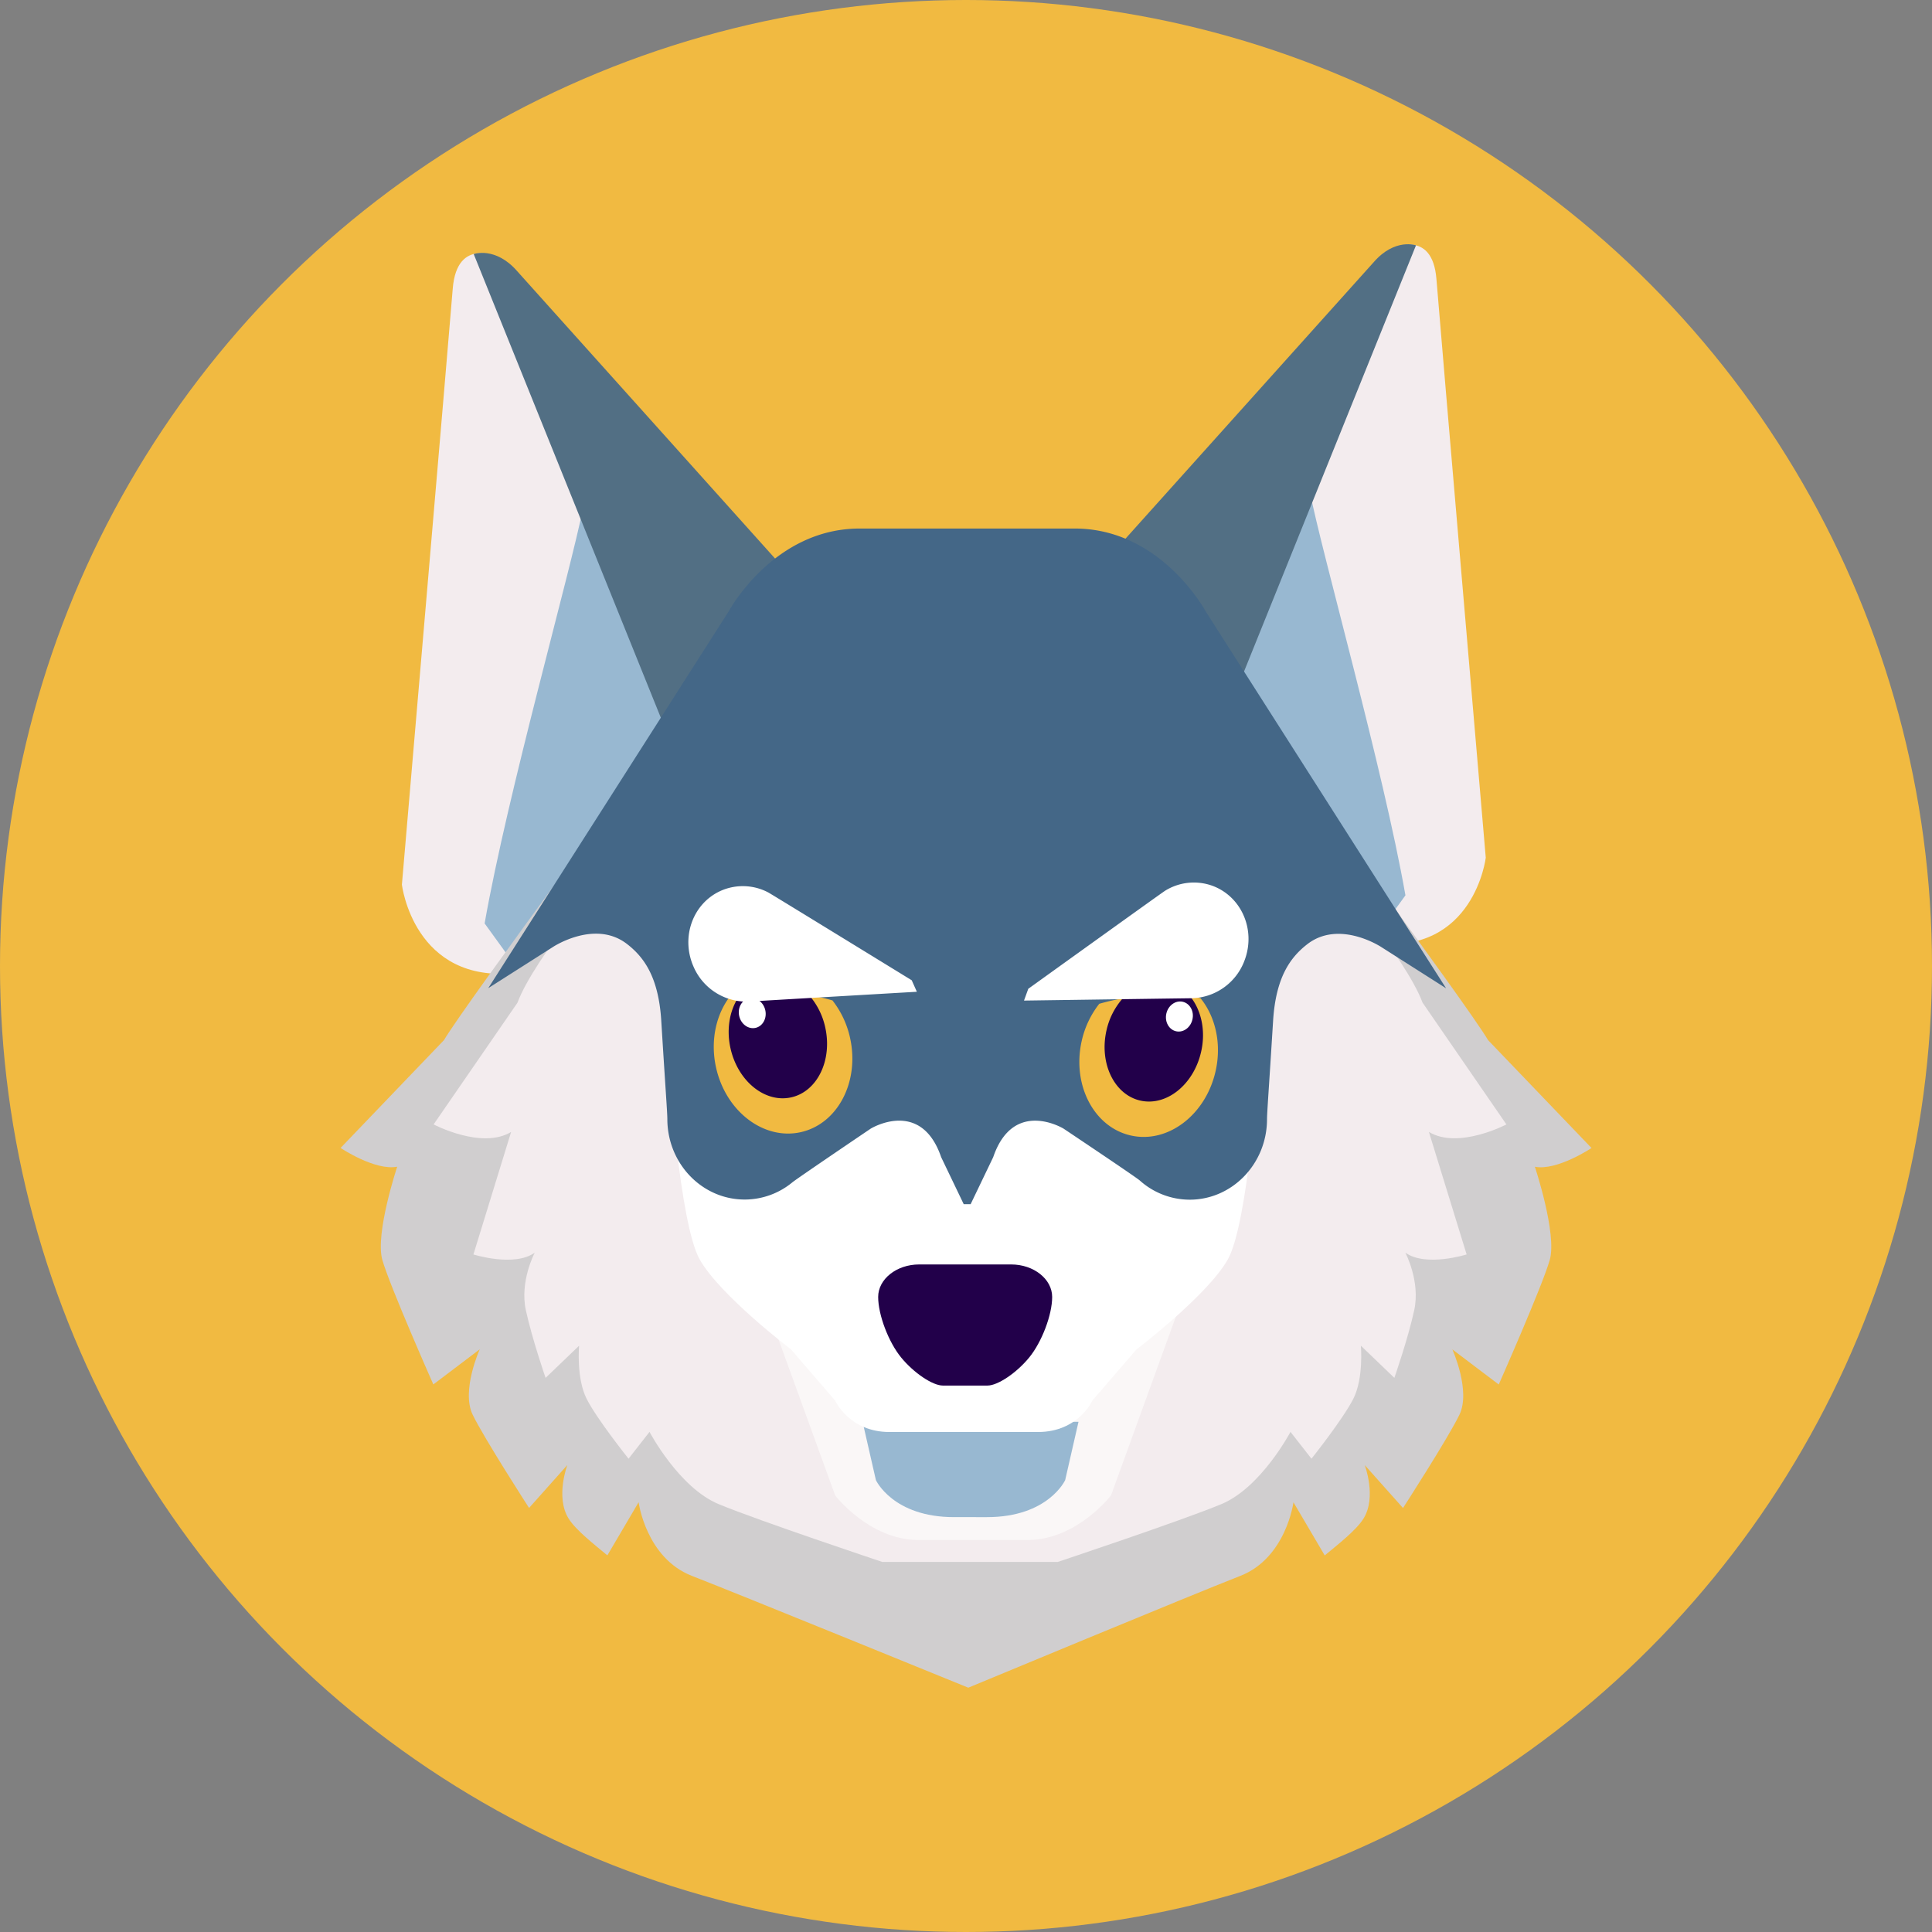
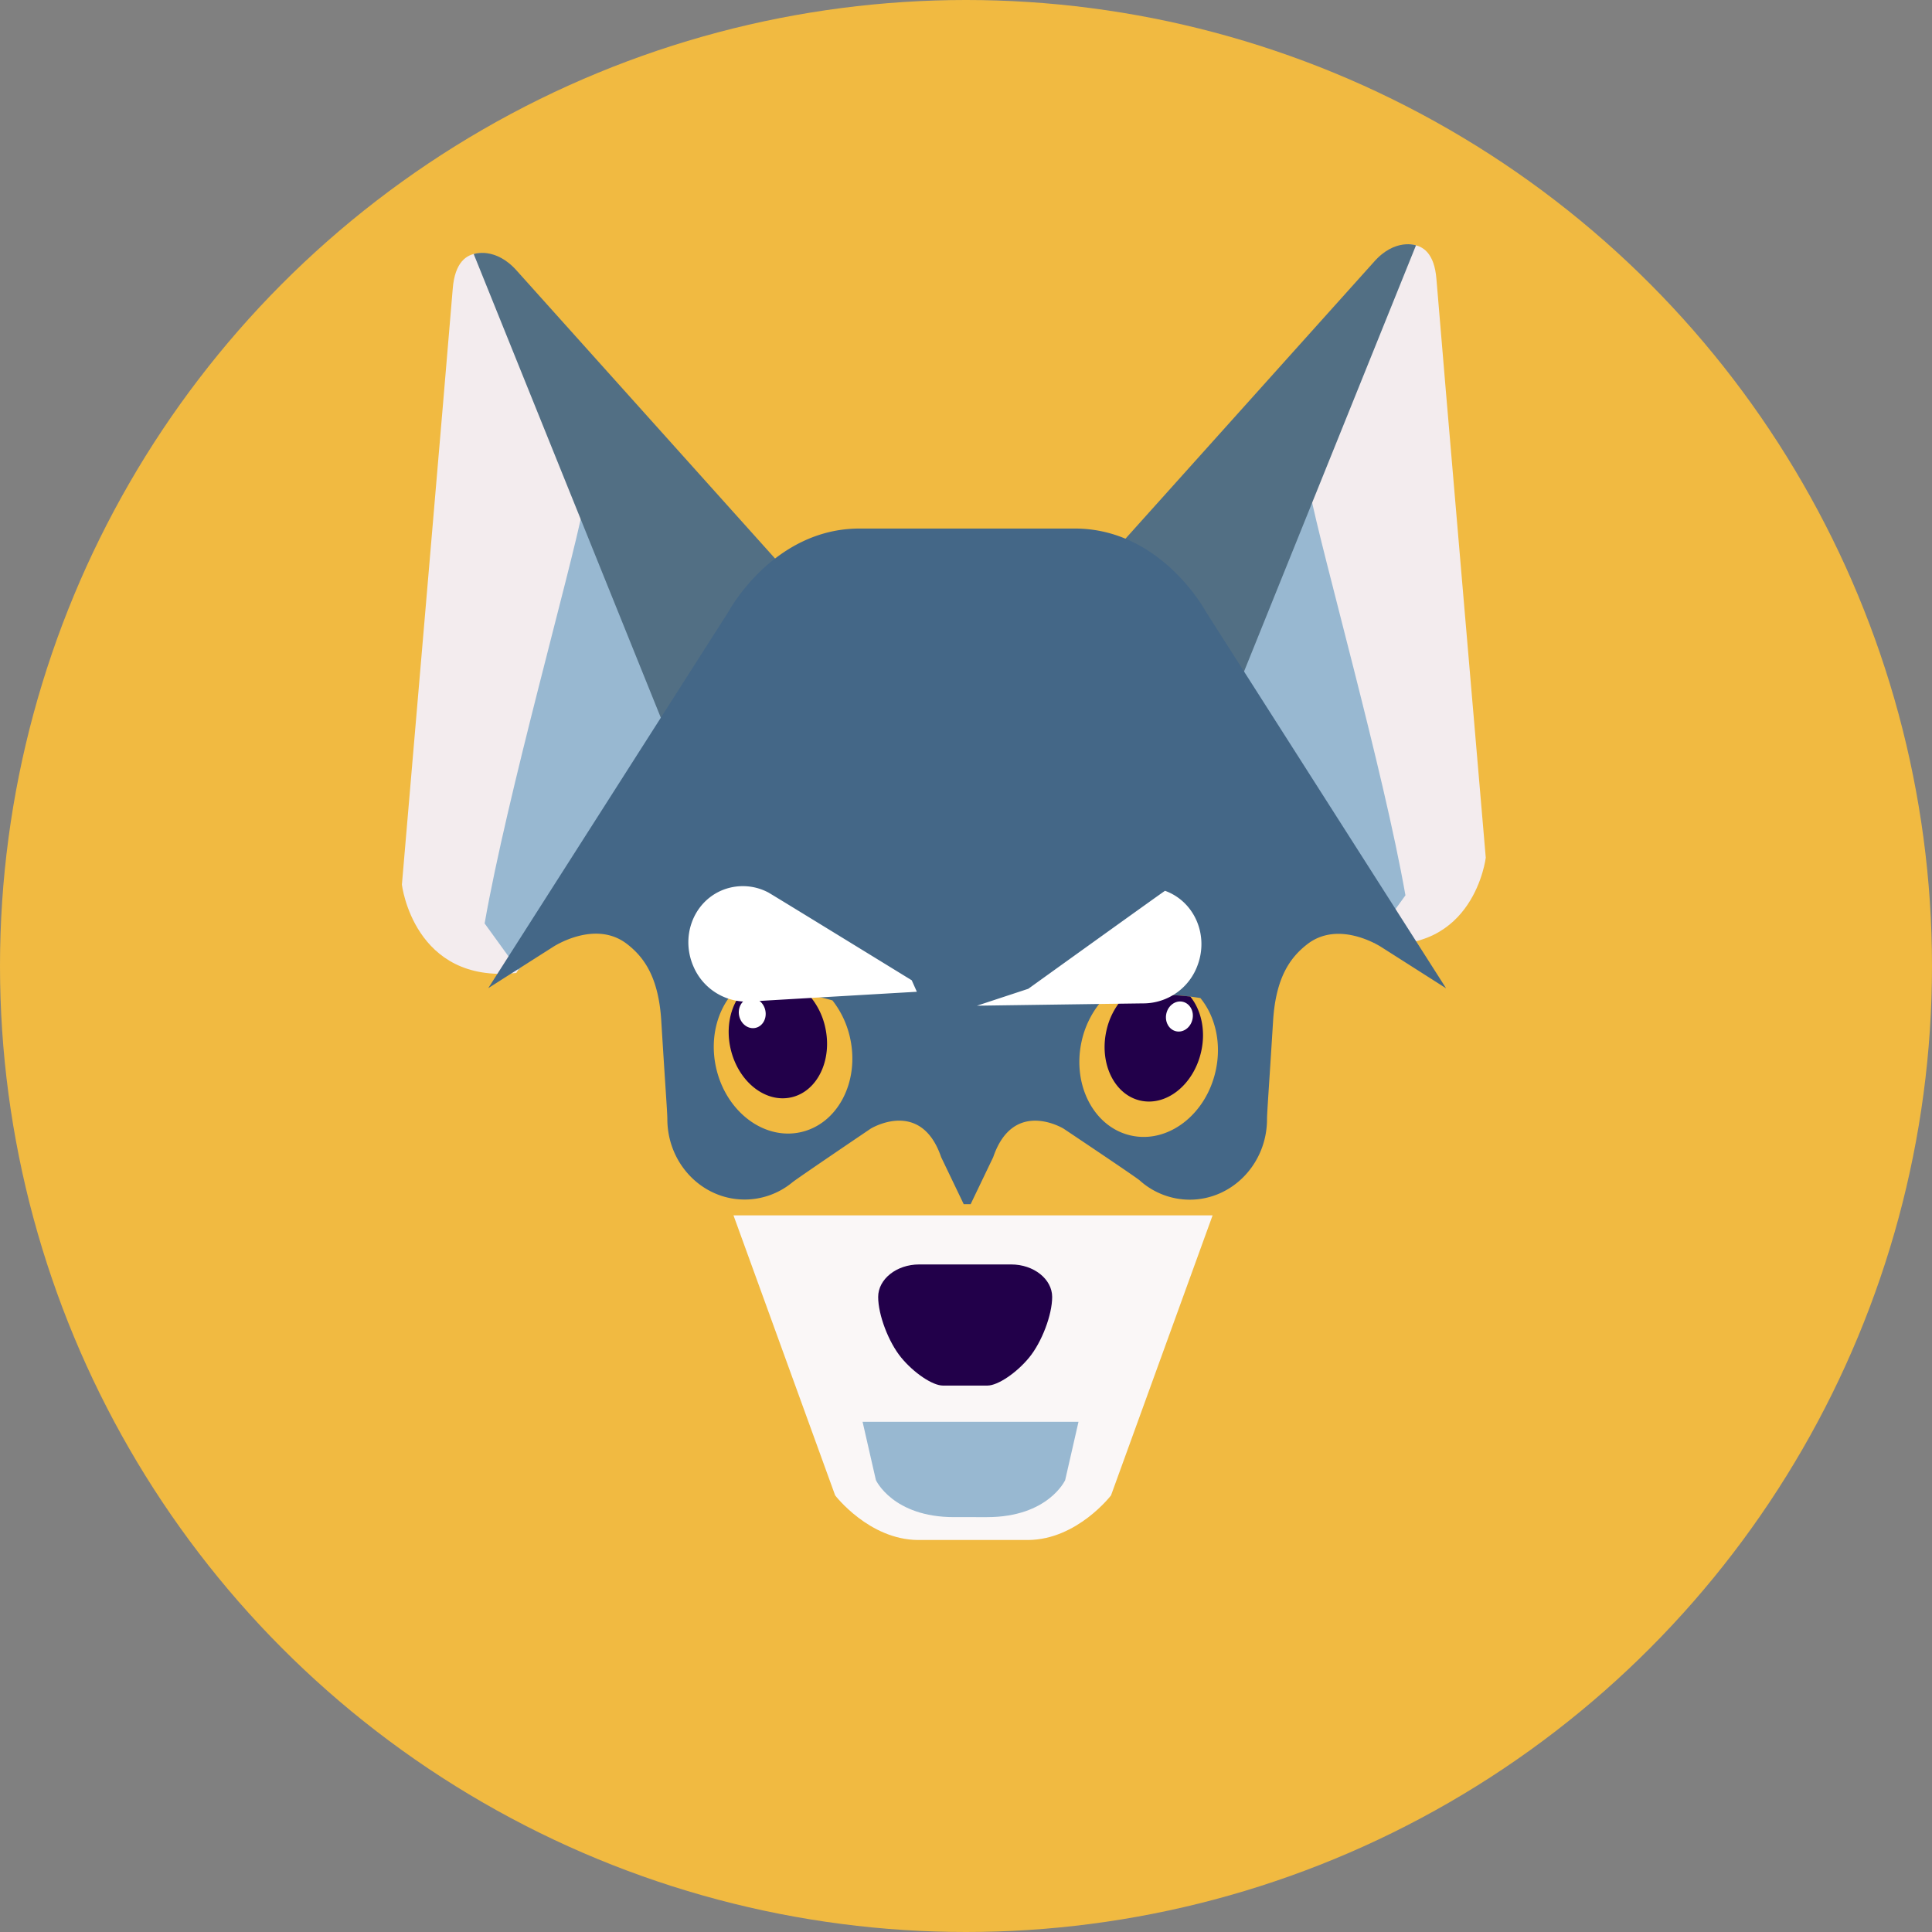
<svg xmlns="http://www.w3.org/2000/svg" id="Layer_1" data-name="Layer 1" viewBox="0 0 908.94 908.94">
  <rect x="0" y="0" width="908.94" height="908.94" fill="#808080" stroke="none" />
  <defs>
    <style>.cls-1{fill:#f1ba41;}.cls-2{fill:#fa0;}.cls-3{fill:#5b3e18;}.cls-4{fill:#fff;}.cls-5{fill:#f3ecee;}.cls-6{fill:#98b8d1;}.cls-7{fill:#526f84;}.cls-8{fill:#d0cecf;}.cls-9{fill:#faf7f7;}.cls-10{fill:#446787;}.cls-11{fill:#22004a;}</style>
  </defs>
  <circle class="cls-1" cx="454.47" cy="454.47" r="454.47" />
  <path class="cls-2" d="M360.42,538.48c-17.83,0-32.28-17.15-32.28-38.3,0-13.34,5.75-25.07,14.47-31.93a107.5,107.5,0,0,1,45.85,13,43.65,43.65,0,0,1,4.25,18.94C392.71,521.33,378.25,538.48,360.42,538.48Z" />
-   <path class="cls-3" d="M347.37,468.6a108.61,108.61,0,0,1,30.86,7.77,33.77,33.77,0,0,1,4.15,16.35c.07,15.84-10.1,28.74-22.71,28.8s-22.87-12.73-22.93-28.58C336.7,482.69,341,473.7,347.37,468.6Z" />
  <path class="cls-4" d="M344,478.86c0,3.93,2.81,7.12,6.29,7.12s6.28-3.19,6.28-7.12-2.81-7.12-6.28-7.12S344,474.93,344,478.86Z" />
  <path class="cls-5" d="M532.63,262.35l121.88-145.2s19.35-10.08,21.28,14.12S699,403.52,699,403.52s-5.39,45.42-52.24,40.33Z" />
  <path class="cls-6" d="M570.16,322,645.7,442.68l15.51-21.46c-10.38-59.14-39.43-161.39-45-190.05Z" />
  <path class="cls-7" d="M646.39,123.22,528.09,255l49.7,79.47,88.39-219.06S656.28,111.92,646.39,123.22Z" />
  <path class="cls-5" d="M360.42,270.81,234.88,121.26S215,110.88,213,135.8s-23.92,280.41-23.92,280.41,5.56,46.77,53.81,41.54Z" />
  <path class="cls-6" d="M321.76,332.26,244,456.54l-16-22.1c10.68-60.92,40.61-166.23,46.36-195.74Z" />
  <path class="cls-7" d="M243.26,127.51,365.1,263.28l-51.19,81.85L222.86,119.51S233.06,115.87,243.26,127.51Z" />
-   <path class="cls-8" d="M594.72,343.79s95.53,128.82,105.37,145.56l48.66,50.75s-16.14,10.8-26.64,8.83c0,0,10.5,31.52,7,43.83s-24,58.6-24,58.6l-21.83-16.52s8.82,19.48,3.31,30.8-26.52,43.83-26.52,43.83l-18-20.19s5.69,15.05-.58,25.15c-3.4,5.48-12,12.16-18.25,17.35l-14.71-25s-3.45,26.25-25.1,34.66S455.55,794,455.55,794s-108.37-44.19-130-52.59-25.1-34.66-25.1-34.66l-14.71,25c-6.21-5.19-14.85-11.87-18.25-17.35-6.27-10.1-.58-25.15-.58-25.15l-18,20.19s-21-32.5-26.52-43.83,3.31-30.8,3.31-30.8l-21.83,16.52s-20.51-46.29-24-58.6,7-43.83,7-43.83c-10.51,2-26.64-8.83-26.64-8.83l48.66-50.75c9.84-16.74,105.36-145.56,105.36-145.56Z" />
-   <path class="cls-5" d="M623.89,406.7s37.48,43.68,45.37,65L708.71,529s-22.62,11.91-36.46,3.53L690,590.17s-19.22,6.08-28.84-.85c0,0,7.15,13.47,4.19,27.06S656,648.24,656,648.24l-15.76-15.13s1.38,15.3-3.56,25S617,686.27,617,686.27l-9.87-12.62s-13.8,26.21-32.54,34-76.94,27.18-76.94,27.18H415.06s-58.2-19.41-76.94-27.18-32.54-34-32.54-34l-9.87,12.62S280.92,667.82,276,658.12s-3.56-25-3.56-25l-15.76,15.13s-6.33-18.27-9.29-31.86,4.19-27.06,4.19-27.06c-9.62,6.93-28.85.85-28.85.85l17.73-57.63C226.61,540.92,204,529,204,529l39.46-57.27c7.89-21.36,45.37-65,45.37-65Z" />
  <path class="cls-9" d="M570.49,571.78,522.7,703.52s-15.92,20.83-39,21H431.91c-23.11-.16-39-21-39-21L345.08,571.78Z" />
  <path class="cls-6" d="M507.4,668.9l-6.27,27.44s-7.94,17.42-36.79,17.42H448.87c-28.84,0-36.79-17.42-36.79-17.42l-6.27-27.44Z" />
-   <path class="cls-4" d="M592,502.07s-4.78,73.47-14.34,90.42-43,42.38-43,42.38l-20.71,24s-6.57,14.84-25.59,14.84H418.46c-19,0-25.59-14.84-25.59-14.84l-20.71-24s-33.45-25.43-43-42.38-14.33-90.42-14.33-90.42Z" />
  <path class="cls-10" d="M456.65,566.53l10.62-22.13C476.8,516.52,500.39,531,500.39,531s34,22.72,35.87,24.41a35.26,35.26,0,0,0,23.45,9c20.09,0,36.38-17,36.38-37.91,0-2.93.85-13.83,2.86-46.23,1.28-20.71,8.26-30,16.14-36.1,15.08-11.61,34.74,1.37,34.74,1.37l30.51,19.42L567.25,287.66s-20.94-39-61.59-39H404.39c-40.65,0-61.59,39-61.59,39L229.71,464.89l30.51-19.42s19.66-13,34.74-1.37c7.88,6.08,14.86,15.39,16.14,36.1,2,32.4,2.86,43.3,2.86,46.23,0,20.94,16.29,37.91,36.38,37.91a35.23,35.23,0,0,0,22.44-8.09c2.31-1.9,36.87-25.27,36.87-25.27s23.6-14.46,33.13,13.42l10.62,22.13Z" />
  <path class="cls-11" d="M454.1,594.88h21.64c10.6,0,19.27,6.89,19.27,15.3s-4.87,21.23-10.82,28.49-14.77,13.19-19.61,13.19h-21c-4.84,0-13.66-5.94-19.61-13.19s-10.82-20.08-10.82-28.49,8.67-15.3,19.27-15.3Z" />
  <path class="cls-1" d="M376.74,532.64c-17.4,3.88-35.24-9.71-39.85-30.35-2.9-13,.16-25.73,7.17-34.32a107.62,107.62,0,0,1,47.58,2.69,43.68,43.68,0,0,1,8.27,17.56C404.52,508.87,394.14,528.75,376.74,532.64Z" />
  <path class="cls-11" d="M348.78,467.28a108.77,108.77,0,0,1,31.81.86,33.8,33.8,0,0,1,7.62,15.05c3.51,15.45-3.6,30.25-15.89,33.06s-25.1-7.45-28.61-22.9C341.44,483.36,343.63,473.66,348.78,467.28Z" />
  <path class="cls-4" d="M347.77,478c.85,3.83,4.29,6.33,7.68,5.58s5.45-4.48,4.59-8.32-4.3-6.34-7.69-5.58S346.91,474.18,347.77,478Z" />
  <path class="cls-1" d="M532.06,534.22c17.4,3.89,35.24-9.7,39.85-30.35,2.91-13-.15-25.72-7.16-34.31a107.61,107.61,0,0,0-47.58,2.69,43.69,43.69,0,0,0-8.28,17.56C504.29,510.45,514.66,530.34,532.06,534.22Z" />
  <path class="cls-11" d="M560,468.86a108.75,108.75,0,0,0-31.81.87,33.75,33.75,0,0,0-7.62,15c-3.51,15.45,3.61,30.25,15.89,33.05s25.1-7.44,28.61-22.89C567.36,485,565.17,475.24,560,468.86Z" />
  <path class="cls-4" d="M561,479.6c-.86,3.84-4.3,6.34-7.69,5.58s-5.44-4.48-4.59-8.31,4.3-6.34,7.69-5.58S561.89,475.77,561,479.6Z" />
  <path class="cls-4" d="M428.94,461.19s-66-40.53-67.49-41.32a25.63,25.63,0,0,0-22.27-.81c-13.27,5.91-19,21.92-12.88,35.76a27.21,27.21,0,0,0,26.81,16.35c1.68-.13,78.24-4.58,78.24-4.58Z" />
-   <path class="cls-4" d="M483.77,465.19s62.86-45.2,64.33-46.1a25.63,25.63,0,0,1,22.15-2.41c13.66,4.93,20.57,20.48,15.43,34.72a27.2,27.2,0,0,1-25.55,18.25c-1.69,0-78.37,1.09-78.37,1.09Z" />
+   <path class="cls-4" d="M483.77,465.19s62.86-45.2,64.33-46.1c13.66,4.93,20.57,20.48,15.43,34.72a27.2,27.2,0,0,1-25.55,18.25c-1.69,0-78.37,1.09-78.37,1.09Z" />
</svg>